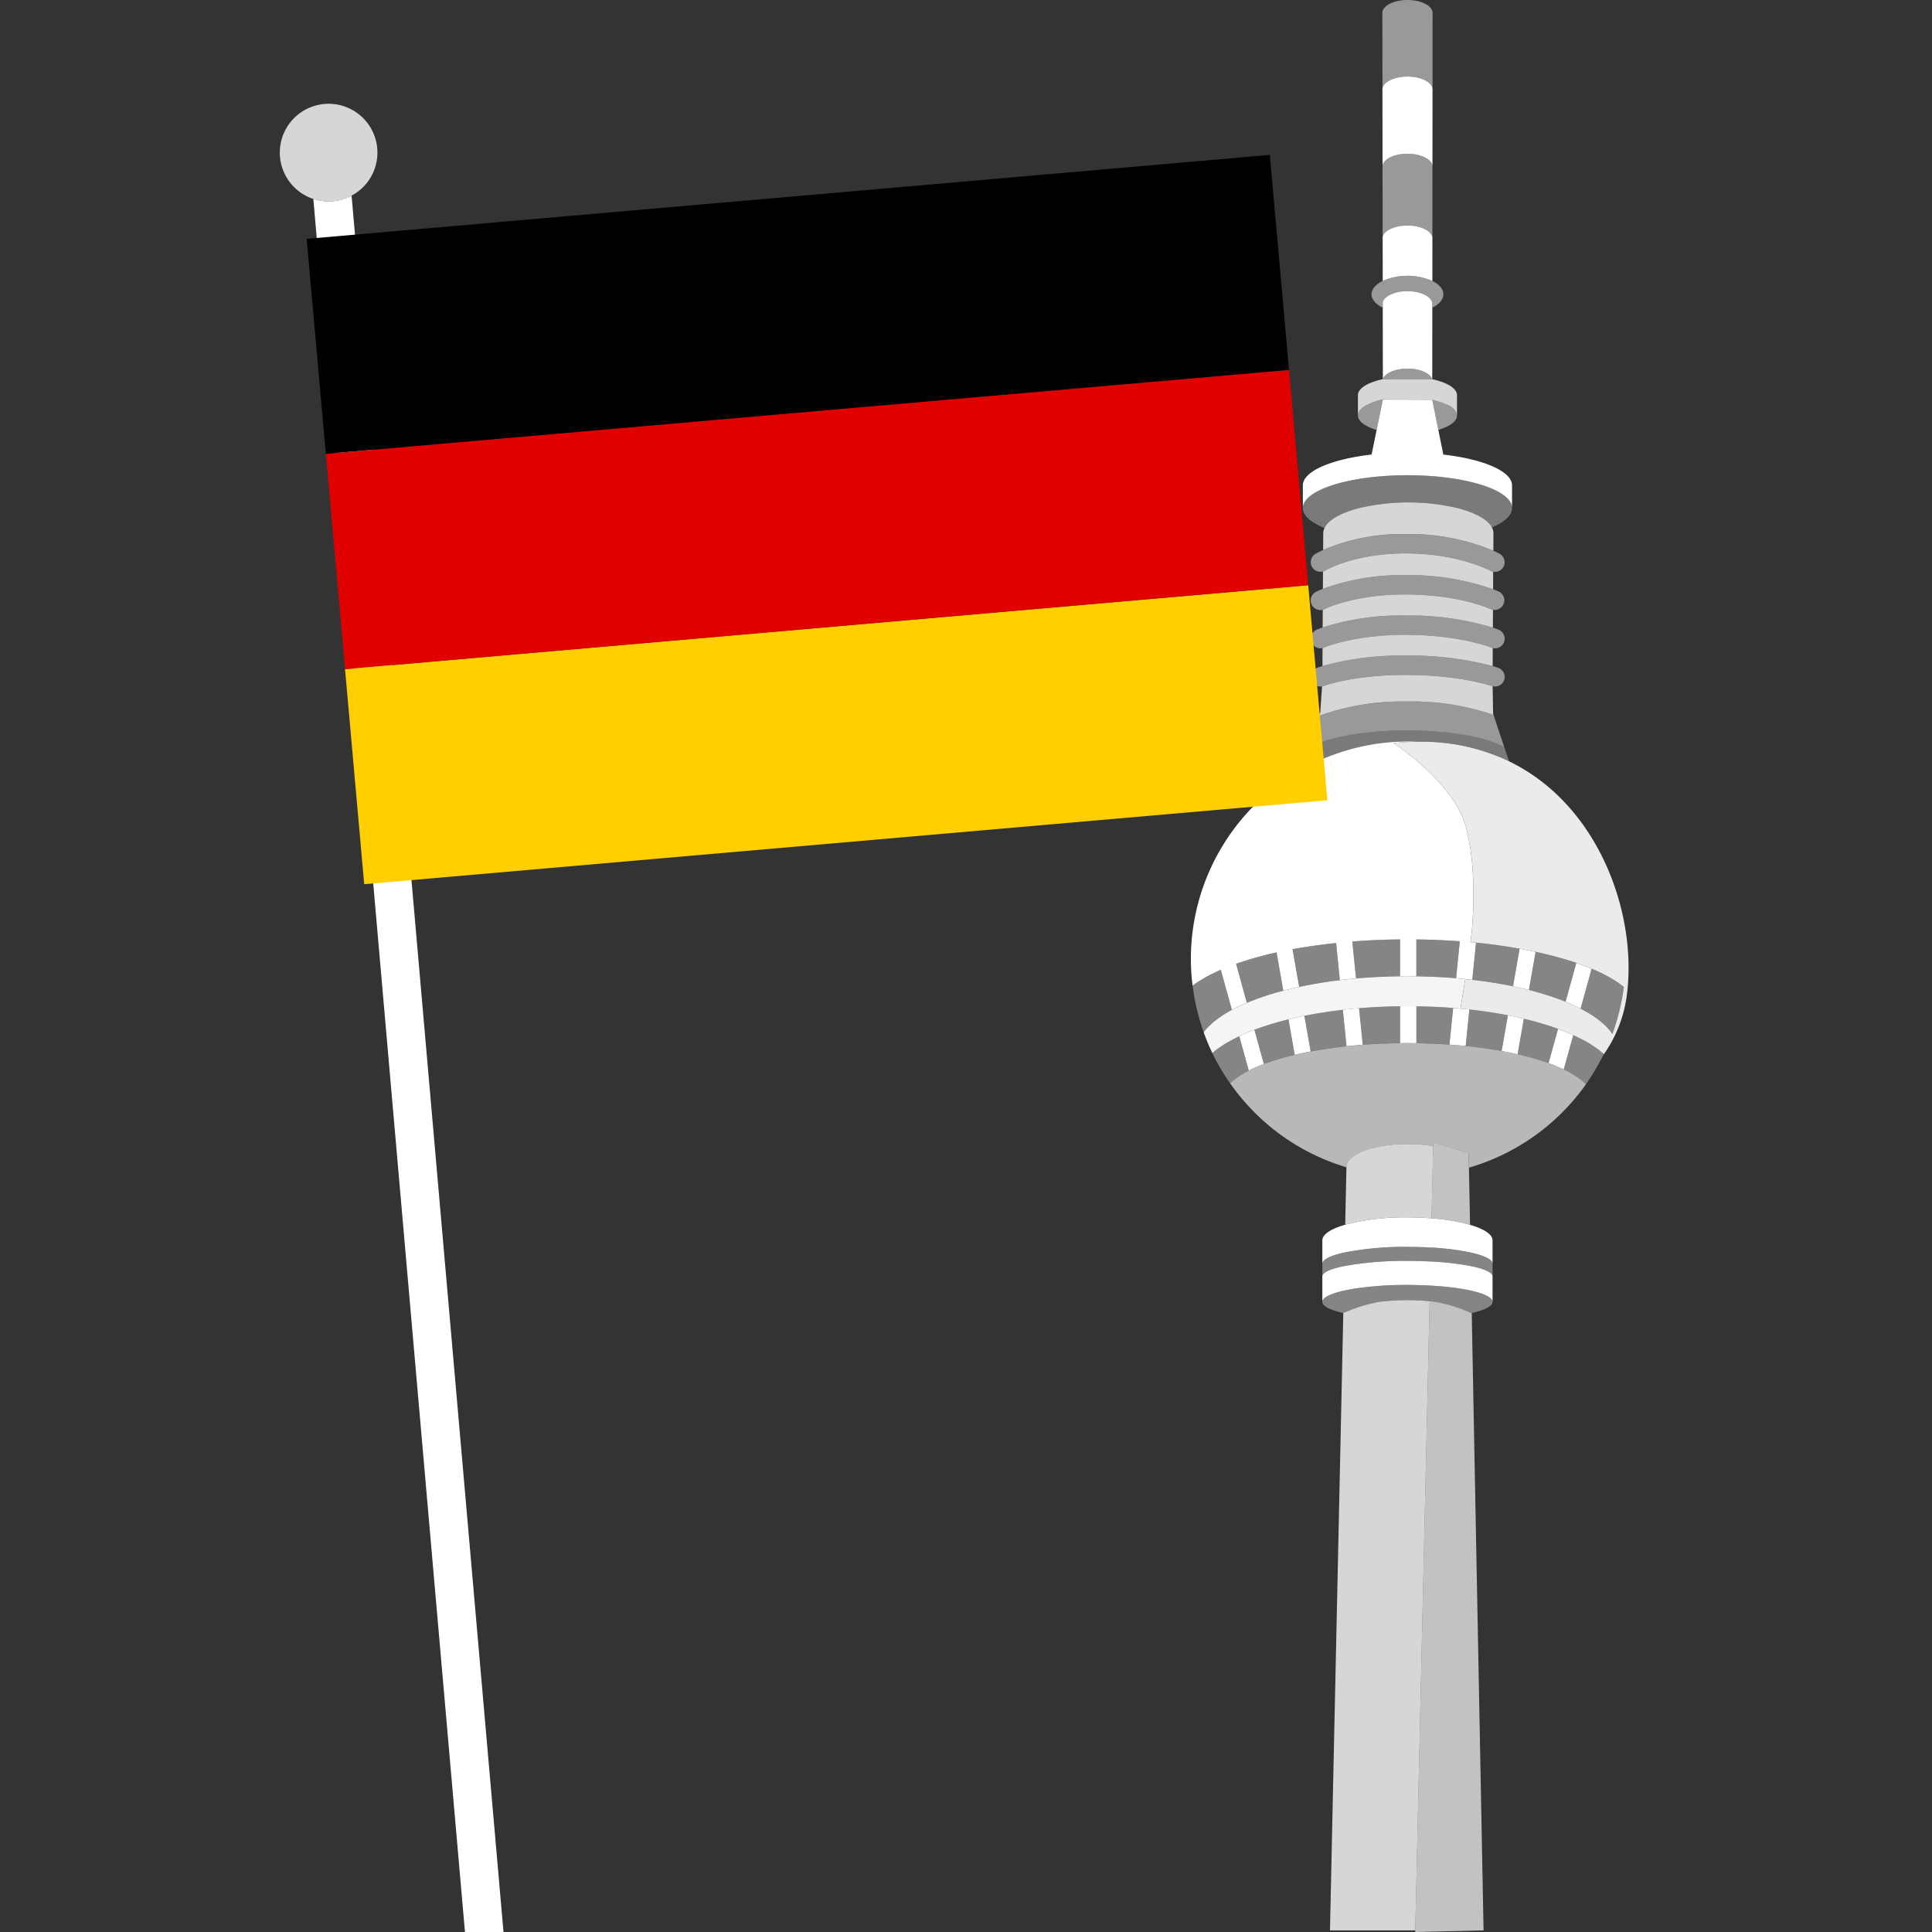
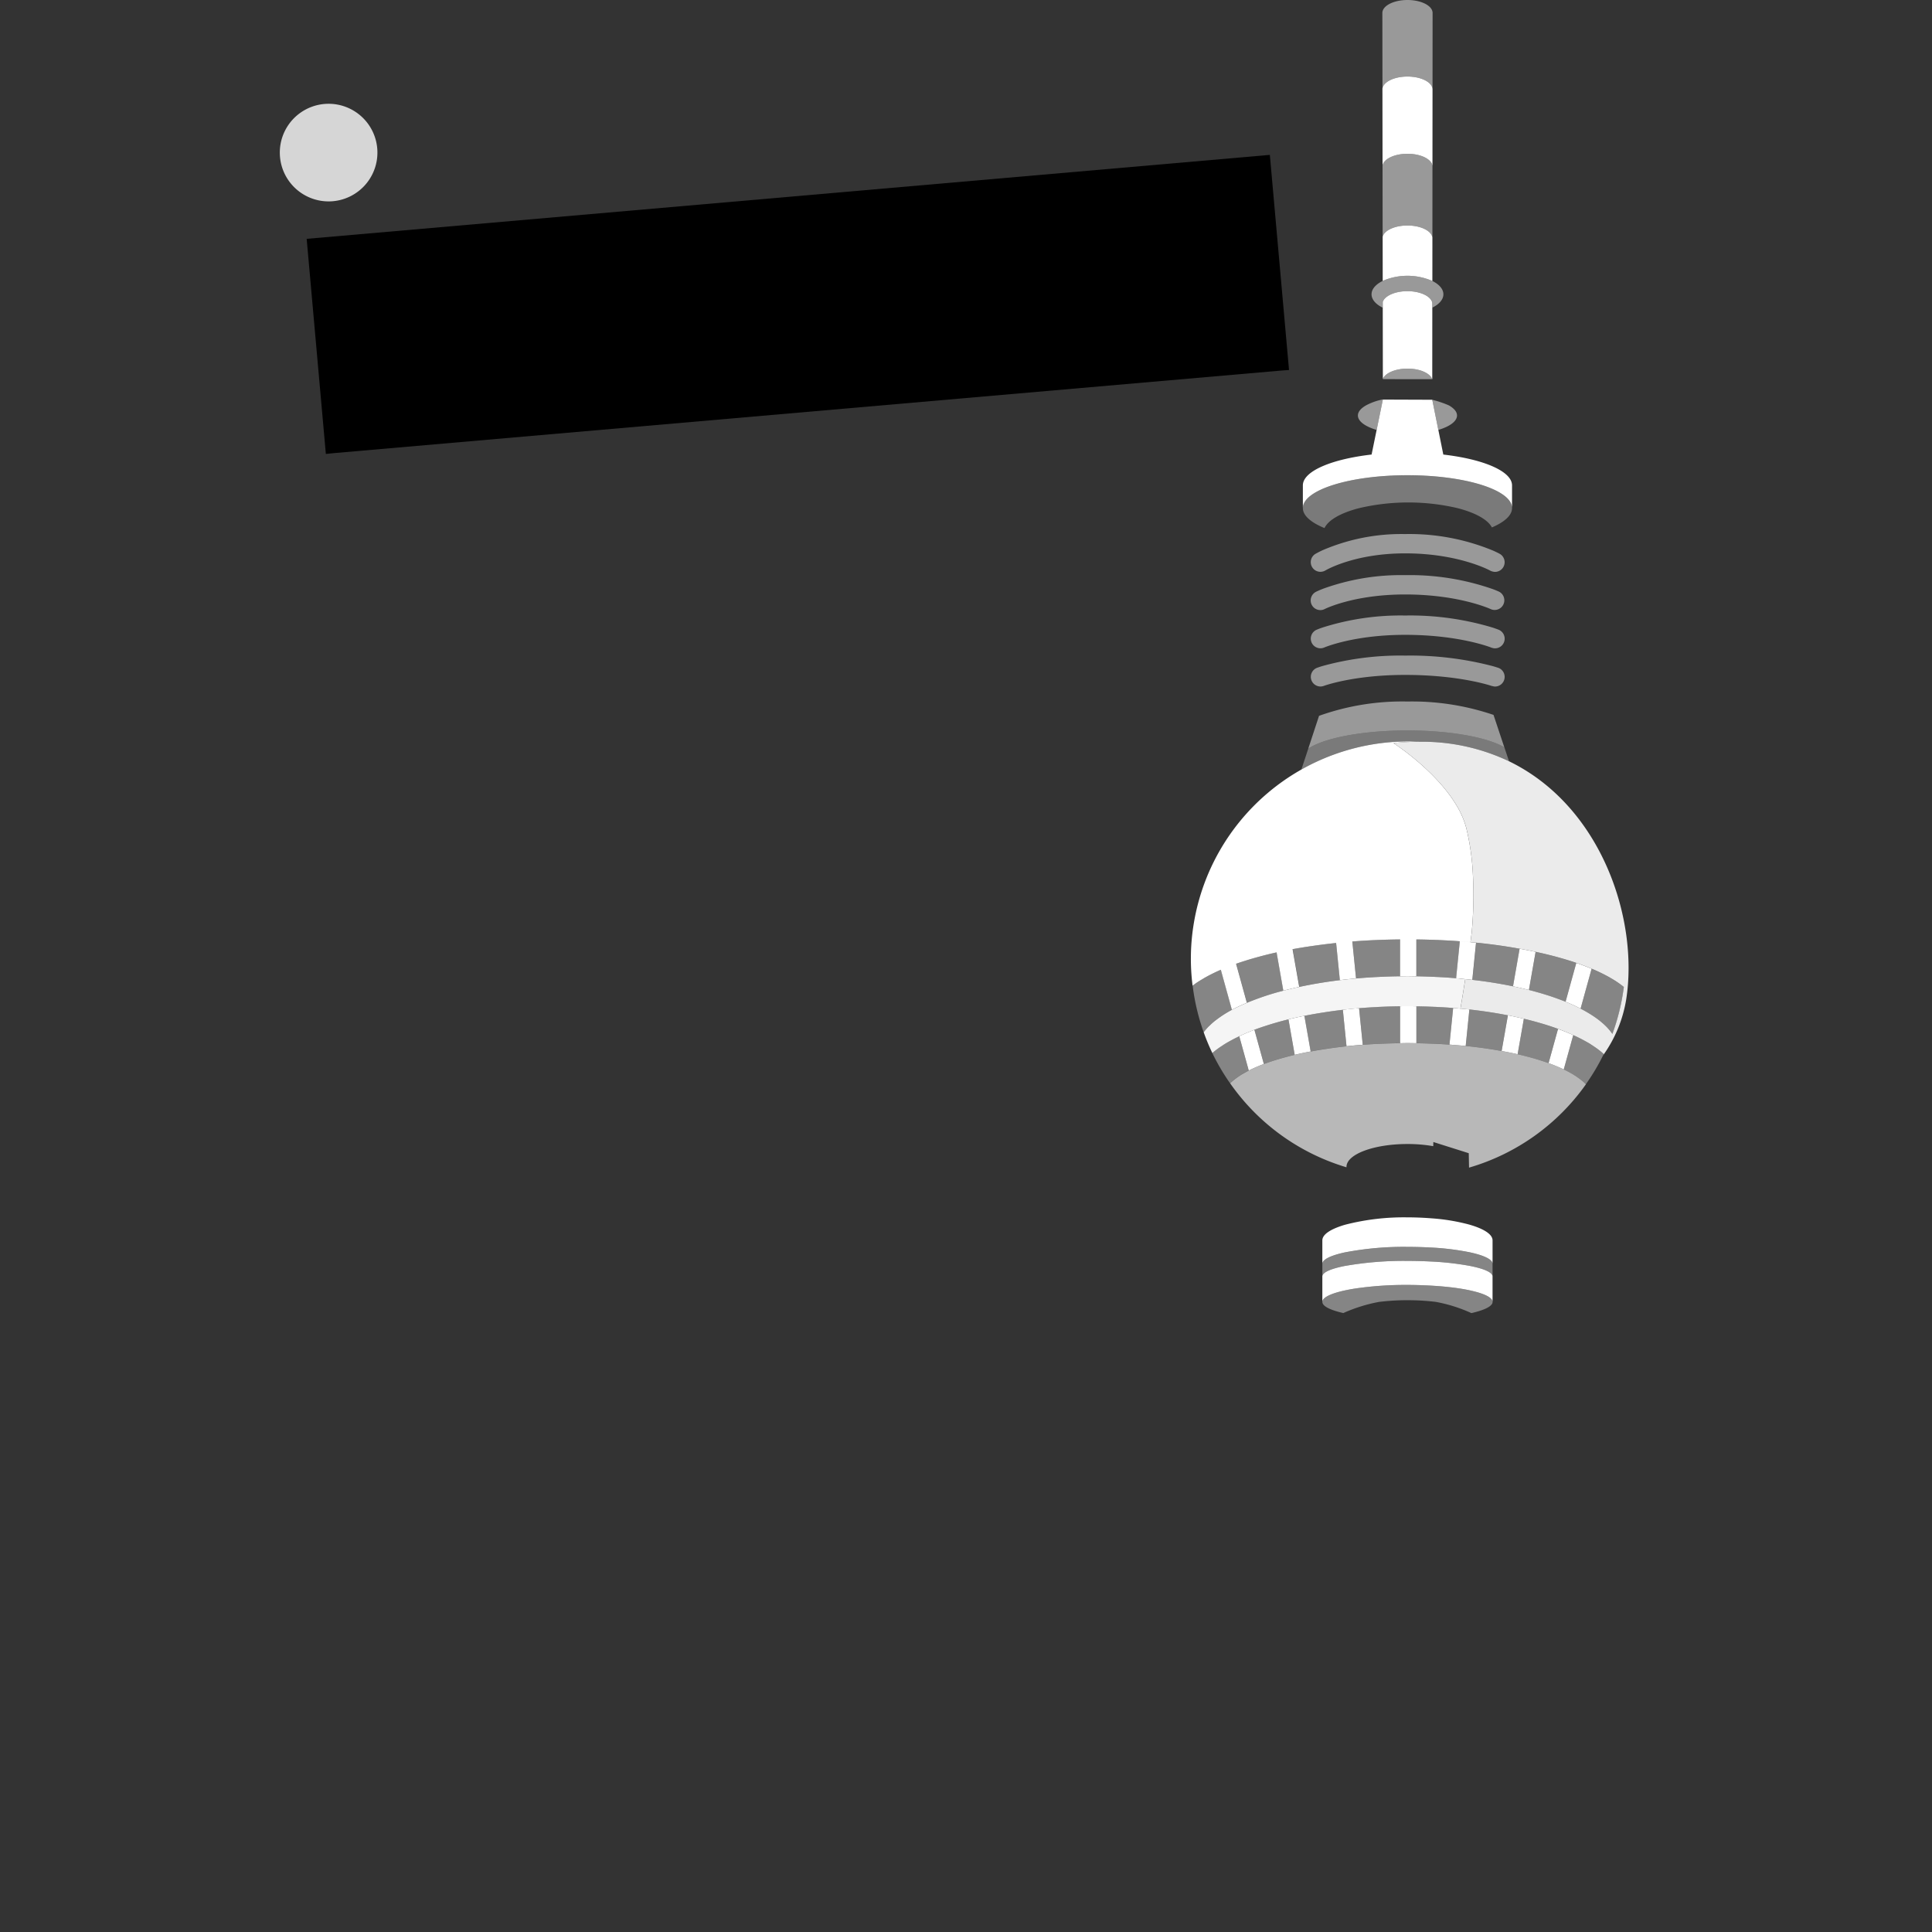
<svg xmlns="http://www.w3.org/2000/svg" width="300" height="300" fill="none">
  <rect width="100%" height="100%" fill="#333333" stroke="none" />
  <g clip-path="url(#a)">
    <path d="m207.471 146.423.581 5.773c.824-.1 1.662-.189 2.514-.266l-.577-5.736c2.385-.189 4.867-.294 7.411-.32v5.719c.382 0 .758-.017 1.143-.017.469 0 .926.014 1.39.021v-5.721h.01c1.099.013 2.185.042 3.259.087.079 0 .16 0 .24.009 1.089.048 2.167.107 3.224.185h.014l-.577 5.74c.477.041.94.093 1.408.142.368.037.744.068 1.108.111l.58-5.771h.001c-.286-.029-.582-.05-.87-.076-.546-.05-1.088-.1-1.645-.144.556.041 1.1.092 1.645.142.13-.99.2-1.587.2-1.587.266-2.882.329-5.778.189-8.669a38.016 38.016 0 0 0-1.047-7.506 13.75 13.75 0 0 0-1.62-3.665c-3.3-5.405-9.69-9.493-9.69-9.493a39.046 39.046 0 0 1 3.973-.2c-.55-.027-1.1-.052-1.657-.052a33.76 33.76 0 0 0-33.294 28.189 33.244 33.244 0 0 0-.2 9.742c.307-.238.644-.472 1-.7.2-.129.417-.254.629-.38.149-.088.294-.177.45-.263.3-.167.612-.33.934-.491l.2-.1c.375-.184.766-.364 1.171-.541l1.72 6.219c.377-.2.778-.4 1.193-.589.364-.171.745-.336 1.134-.5l-1.676-6.061c.381-.134.775-.264 1.175-.392l.487-.155a54.753 54.753 0 0 1 1.905-.549c.282-.076.582-.158.882-.234.6-.152 1.21-.3 1.839-.437l1.046 5.947c.8-.208 1.623-.403 2.47-.586l-1.031-5.86a81.23 81.23 0 0 1 3.015-.491l.543-.077c1.039-.145 2.1-.278 3.183-.392l.018-.005ZM222.423 36.876c-.15-1.04-1.818-1.862-3.875-1.862-1.976 0-3.591.759-3.85 1.74l.01 6.863a9.685 9.685 0 0 1 7.709.014l.006-6.755ZM218.548 23.878c2.089 0 3.78.847 3.884 1.909l.01-11.941c-.053-1.087-1.771-1.961-3.894-1.961-2.094 0-3.79.852-3.885 1.919l.018 11.9c.184-1.022 1.834-1.826 3.867-1.826ZM214.713 46.875v.906l.017 11.053c.373-.91 1.939-1.594 3.816-1.594h.022c1.909 0 3.464.7 3.815 1.629l.017.014.009-11.118v-.733c-.19-1.019-1.837-1.819-3.866-1.819-1.918.001-3.508.719-3.83 1.662ZM218.548 73.794c8.97 0 16.241 2.284 16.241 5.1v-3.522c0-2.2-4.45-4.072-10.672-4.787l-.048-.236-.724-3.591-.452-2.245-.149-.739-.342-1.7-7.666-.028v-.03l-.361 1.759-.15.734-.461 2.248-.735 3.585-.049.239c-6.222.715-10.672 2.585-10.672 4.787V78.9c0-2.822 7.271-5.106 16.24-5.106ZM217.405 156.25v5.734c.381 0 .758-.014 1.143-.014.468 0 .927.011 1.39.018v-5.735c-.463-.007-.922-.019-1.39-.019-.384 0-.762.011-1.143.016ZM225.644 156.515l-.572 5.688c.2.014.4.035.6.051.642.049 1.283.1 1.907.162h.015l.57-5.666c-.457-.05-.927-.087-1.391-.13-.373-.033-.746-.074-1.129-.105ZM234.939 153.156c.85.176 1.671.367 2.469.569l1.042-5.923a70.347 70.347 0 0 0-2.487-.487l-1.024 5.841ZM234.147 157.657l-.975 5.543c.856.155 1.687.321 2.483.5l.97-5.512c-.8-.191-1.626-.368-2.478-.533v.002ZM247.143 150.42c-.3-.127-.62-.252-.939-.375l-.482-.182c-.314-.116-.628-.232-.956-.344l-1.666 6.031c.837.34 1.608.7 2.331 1.074l1.715-6.2-.003-.004ZM243.062 160.2a46.961 46.961 0 0 0-1.13-.433l-1.47 5.317c.417.15.815.305 1.2.463l.057.024c.385.16.751.323 1.1.491l1.476-5.339c-.236-.107-.487-.21-.734-.313a8.994 8.994 0 0 0-.499-.21ZM211.016 156.547c-.847.071-1.679.156-2.5.25l.569 5.662a86.358 86.358 0 0 1 2.521-.231l-.572-5.684-.018.003ZM202.542 157.734c-.845.17-1.675.349-2.472.545l.97 5.513c.794-.187 1.623-.36 2.479-.521l-.975-5.537h-.002ZM194.781 159.9c-.289.109-.561.223-.835.337-.147.059-.3.119-.439.18-.369.158-.727.32-1.076.486l1.474 5.331c.755-.378 1.53-.714 2.322-1.008l.025-.01-1.47-5.317-.001.001ZM228.268 190.189l-.069-.022a30.743 30.743 0 0 0-5.911-.985 46.915 46.915 0 0 0-3.74-.15c-3.259-.053-6.51.33-9.667 1.14-2.195.637-3.548 1.487-3.548 2.426v3.656c0-.685 1.316-1.306 3.455-1.775a48.425 48.425 0 0 1 9.76-.864c1.265 0 2.48.039 3.636.1 2.049.097 4.089.349 6.1.754l.066.016c2.113.467 3.413 1.084 3.413 1.764V192.6c0-.933-1.333-1.776-3.495-2.411Z" fill="#fff" />
    <path d="m228.391 196.6-.065-.015a44.388 44.388 0 0 0-6.191-.7 70.68 70.68 0 0 0-3.587-.093 52.651 52.651 0 0 0-9.805.8c-2.113.427-3.41.989-3.41 1.609v3.96c0-.671 1.264-1.281 3.328-1.747a26.795 26.795 0 0 1 1.715-.324 53.984 53.984 0 0 1 8.172-.568c1.22 0 2.382.042 3.5.1 1.716.095 3.309.249 4.67.464.608.095 1.167.2 1.682.317l.062.015c2.045.465 3.3 1.071 3.3 1.739V198.2c.001-.617-1.283-1.177-3.371-1.6Z" fill="#fff" />
    <path opacity=".95" d="M226.111 151.9h-.011a81.574 81.574 0 0 0-3.007-.2h-.064a94.264 94.264 0 0 0-3.094-.1c-.464-.007-.921-.021-1.39-.021-.385 0-.761.012-1.143.017h-.002a90.947 90.947 0 0 0-3.3.1l-.275.013a81.67 81.67 0 0 0-3.233.223h-.022c-.852.077-1.69.165-2.514.266a70.52 70.52 0 0 0-6.3 1.048c-.849.183-1.672.378-2.47.586a42.22 42.22 0 0 0-5.659 1.881c-.389.164-.766.33-1.134.5-.41.193-.817.387-1.194.59a17.539 17.539 0 0 0-2.523 1.624c-.02.015-.044.029-.063.045a11.04 11.04 0 0 0-.93.826c-.024.022-.053.044-.076.067a8.404 8.404 0 0 0-.8.927 33.62 33.62 0 0 0 1.345 3.224c.281-.246.588-.486.915-.723.214-.156.452-.308.685-.46.106-.069.2-.139.314-.206.315-.2.651-.388 1-.577l.085-.047a29.722 29.722 0 0 1 2.262-1.086c.142-.062.293-.12.439-.18.276-.113.546-.228.835-.337.447-.169.911-.332 1.385-.491l.6-.195c.344-.11.694-.217 1.051-.322.194-.057.387-.115.585-.17.533-.15 1.076-.295 1.635-.432l.026-.007c.8-.2 1.627-.375 2.472-.545h.01a67.373 67.373 0 0 1 2.679-.479c.14-.022.279-.045.42-.066a75.887 75.887 0 0 1 2.857-.389h.008a82.605 82.605 0 0 1 2.5-.25h.019c1-.084 2.019-.147 3.05-.2l.243-.01a85.81 85.81 0 0 1 3.076-.088c.382 0 .759-.016 1.143-.016.468 0 .927.012 1.39.019.959.015 1.907.044 2.843.086h.076c.942.045 1.872.1 2.786.173.381.031.757.065 1.133.1.271-1.562.521-3.12.742-4.574-.465-.052-.928-.104-1.405-.144Z" fill="#fff" />
    <path opacity=".9" d="M234.316 118.207a31.352 31.352 0 0 0-13.975-3.027 39.046 39.046 0 0 0-3.973.2s6.388 4.088 9.69 9.493a13.75 13.75 0 0 1 1.62 3.665 38.016 38.016 0 0 1 1.047 7.506c.14 2.891.077 5.787-.189 8.669 0 0-.073.6-.2 1.587.288.026.584.047.87.076h.007c1.17.117 2.312.253 3.426.408l.114.017c1.008.141 1.987.3 2.947.467.153.027.309.053.461.081a68.921 68.921 0 0 1 3.842.801l.295.072c.485.119.963.24 1.428.366l.2.057c.985.272 1.929.558 2.819.862l.02.006c.328.112.642.228.956.344l.482.182c.319.123.635.248.939.375.956.397 1.889.849 2.793 1.353.061.035.113.071.174.106.35.2.689.407 1 .616.374.251.722.506 1.04.766a33.582 33.582 0 0 1-1.78 7.292 7.461 7.461 0 0 0-.671-.844c-.049-.054-.093-.109-.144-.162a10.034 10.034 0 0 0-.734-.695c-.121-.1-.242-.209-.37-.311a13.75 13.75 0 0 0-.723-.542c-.216-.151-.442-.3-.675-.448l-.122-.075c-.47-.292-.972-.576-1.506-.852a27.936 27.936 0 0 0-2.331-1.074c-.3-.121-.609-.236-.92-.352-.207-.077-.416-.155-.63-.23-.347-.123-.7-.244-1.06-.361-.119-.038-.243-.075-.364-.113a50.542 50.542 0 0 0-2.7-.766h-.01c-.8-.2-1.619-.393-2.469-.569a70.166 70.166 0 0 0-6.309-1c-.364-.043-.74-.074-1.108-.111a223.17 223.17 0 0 1-.742 4.574v.007c.464.043.934.08 1.391.13 2.093.23 4.088.537 5.979.905.849.166 1.675.344 2.478.533.454.108.9.22 1.337.337l.184.049c1.345.362 2.61.758 3.785 1.188.386.141.764.285 1.13.433.171.068.333.14.5.21a32.612 32.612 0 0 1 1.927.899c.139.071.272.144.406.216.368.2.729.4 1.063.61.033.021.06.043.092.063.359.228.7.458 1.021.695.347.259.669.523.963.792-.025.052-.056.1-.081.15a20.544 20.544 0 0 0 3.559-8.638c1.951-12.433-3.801-29.995-18.199-36.988Z" fill="#fff" />
-     <path opacity=".8" d="M214.122 202.158a24.587 24.587 0 0 0-5.536 1.73l-2.067 95.861h13.242l2.233-97.7a37.152 37.152 0 0 0-3.446-.158 35.208 35.208 0 0 0-4.426.267ZM209.075 181.192v.06l-.192 8.92a36.507 36.507 0 0 1 9.667-1.14c1.3 0 2.553.055 3.74.15l.256-11.209a23.307 23.307 0 0 0-4-.335c-5.23 0-9.471 1.591-9.471 3.554ZM231.778 103.426l.017-2.8a1.498 1.498 0 0 1-.228-.069c-.045-.019-4.933-1.982-13.371-1.982-7.98 0-12.527 1.949-12.572 1.969-.084.036-.17.063-.259.083l-.012 2.032v.761a45.423 45.423 0 0 1 12.847-1.62 50.674 50.674 0 0 1 13.578 1.626ZM231.814 97.464v-.2l.011-1.782v-.778a1.539 1.539 0 0 1-.338-.115c-.045-.021-4.905-2.281-13.3-2.281-8 0-12.447 2.241-12.491 2.263-.096.05-.196.088-.3.116l-.017 2.746a40.083 40.083 0 0 1 12.821-1.856 44.388 44.388 0 0 1 13.614 1.887ZM231.886 85.51l.016-2.722a1.925 1.925 0 0 0-.239-.893c-.648-1.235-2.614-2.3-5.35-3a33.516 33.516 0 0 0-15.251 0c-2.809.719-4.8 1.823-5.392 3.1a1.886 1.886 0 0 0-.2.793l-.015 2.613a30.973 30.973 0 0 1 12.745-2.476 34.012 34.012 0 0 1 13.686 2.585ZM231.85 91.5v-.847l.011-1.881a1.48 1.48 0 0 1-.466-.162c-.044-.024-4.872-2.68-13.2-2.68-7.943 0-12.353 2.632-12.4 2.658a1.46 1.46 0 0 1-.362.154l-.017 2.693a35.5 35.5 0 0 1 12.784-2.127 39.067 39.067 0 0 1 13.65 2.192ZM231.917 111.01l-.071-.213-.071-4.252c-.046-.012-.092-.008-.137-.024-.045-.016-4.961-1.721-13.438-1.721-8.025 0-12.6 1.692-12.644 1.709a1.557 1.557 0 0 1-.268.071l-.275 4-.187.568a38.48 38.48 0 0 1 13.726-2.222 39.248 39.248 0 0 1 13.365 2.084ZM212.121 62.945a9.325 9.325 0 0 1 2.615-.925l7.666.058c.88.217 1.741.508 2.573.868.794.451 1.268.987 1.268 1.567v-3.146c0-1.061-1.546-1.986-3.839-2.483h-.012l-7.656-.01c-2.315.495-3.878 1.425-3.878 2.492v3.146c-.004-.579.469-1.112 1.263-1.567Z" fill="#fff" />
-     <path opacity=".7" d="m228.268 190.189-.17-8.883-.043-2.241-5.5-1.738-.015.646-.256 11.209c1.998.135 3.977.465 5.911.985l.073.022ZM228.53 203.882l-.059.014a23.374 23.374 0 0 0-5.5-1.738 29.155 29.155 0 0 0-.981-.108l-2.233 97.7v.251l10.611-.251-1.838-95.868Z" fill="#fff" />
    <path opacity=".65" d="M245.564 167.741a9.724 9.724 0 0 0-.574-.426c-.075-.054-.145-.109-.224-.162-.267-.18-.554-.356-.863-.528l-.044-.027a19.186 19.186 0 0 0-1.037-.537 22.32 22.32 0 0 0-1.1-.491l-.057-.024a29.375 29.375 0 0 0-1.2-.463 38.777 38.777 0 0 0-3.337-1.019c-.125-.033-.252-.065-.379-.1-.358-.09-.718-.178-1.09-.263-.8-.18-1.627-.347-2.483-.5a72.019 72.019 0 0 0-5.571-.781h-.018a78.907 78.907 0 0 0-1.907-.162c-.2-.016-.4-.037-.6-.051h-.016a82.67 82.67 0 0 0-2.507-.141h-.035a98 98 0 0 0-2.577-.072c-.464-.007-.924-.018-1.394-.018-.385 0-.762.009-1.143.014a97.8 97.8 0 0 0-2.8.075l-.221.008c-.94.04-1.867.093-2.773.162a93.17 93.17 0 0 0-2.521.231h-.012c-.913.098-1.803.21-2.668.337-.131.018-.26.038-.389.057-.854.127-1.69.264-2.5.416h-.006c-.856.161-1.685.334-2.479.521a46.156 46.156 0 0 0-3.482.969c-.226.074-.444.149-.662.226-.218.077-.433.148-.639.225l-.027.011c-.792.294-1.567.63-2.322 1.008-.176.089-.337.181-.5.273-.163.092-.337.184-.5.279-.163.095-.283.174-.419.263a8.75 8.75 0 0 0-.5.348c-.1.072-.2.144-.293.217a7.718 7.718 0 0 0-.683.595 33.807 33.807 0 0 0 18.068 13.045v-.06c0-1.963 4.241-3.554 9.473-3.554 1.34-.004 2.679.108 4 .335l.015-.646 5.5 1.738.043 2.241a33.803 33.803 0 0 0 18.147-12.933 7.079 7.079 0 0 0-.694-.636Z" fill="#fff" />
    <path opacity=".5" d="M218.548 11.885c2.123 0 3.841.874 3.894 1.961l.01-11.836c0-1.11-1.748-2.01-3.9-2.01s-3.9.9-3.9 2.01l.018 11.794c.088-1.067 1.784-1.919 3.878-1.919ZM218.548 23.878c-2.033 0-3.683.8-3.867 1.826l.017 11.05c.259-.981 1.874-1.74 3.85-1.74 2.057 0 3.725.822 3.875 1.862l.009-11.089c-.104-1.062-1.795-1.909-3.884-1.909ZM214.715 47.781v-.906c.322-.943 1.912-1.661 3.835-1.661 2.029 0 3.676.8 3.866 1.819v.733c1.055-.522 1.713-1.255 1.713-2.068 0-.813-.657-1.545-1.709-2.067a9.687 9.687 0 0 0-7.709-.014c-1.068.524-1.738 1.261-1.738 2.081 0 .82.669 1.56 1.742 2.083ZM218.548 108.931a38.483 38.483 0 0 0-13.726 2.222l-1.677 5.092c2.459-1.653 8.423-2.821 15.4-2.821 6.662 0 12.391 1.065 15.04 2.6l-1.671-5.013a39.25 39.25 0 0 0-13.366-2.08ZM218.57 57.24h-.015c-1.881 0-3.449.685-3.823 1.593v.041l7.656.01-.007-.015c-.347-.924-1.902-1.629-3.811-1.629ZM222.893 64.513l.452 2.245c1.765-.527 2.9-1.336 2.9-2.245 0-.58-.474-1.116-1.268-1.567-.832-.36-1.693-.65-2.573-.868l.342 1.7.147.735ZM213.764 66.761l.461-2.248.15-.734.361-1.759a9.325 9.325 0 0 0-2.615.925c-.794.451-1.267.988-1.267 1.568 0 .911 1.138 1.722 2.91 2.248ZM232.647 103.7c-.047-.017-.35-.122-.869-.27a50.678 50.678 0 0 0-13.578-1.63 45.43 45.43 0 0 0-12.848 1.62c-.519.157-.819.268-.866.286a1.5 1.5 0 0 0 1.068 2.803c.045-.017 4.619-1.709 12.644-1.709 8.481 0 13.4 1.7 13.442 1.719.042.019.091.012.137.024.119.036.243.058.368.064a1.502 1.502 0 0 0 1.475-1.246 1.5 1.5 0 0 0-.975-1.667l.002.006ZM205.365 100.629c.089-.02.175-.047.259-.083.045-.02 4.592-1.969 12.572-1.969 8.438 0 13.326 1.963 13.371 1.982.074.029.15.052.228.069.113.029.23.045.347.046a1.5 1.5 0 0 0 .576-2.886c-.049-.02-.364-.146-.9-.324a44.384 44.384 0 0 0-13.618-1.887c-4.343-.08-8.67.547-12.812 1.856-.592.2-.924.347-.974.369a1.5 1.5 0 0 0 .955 2.827h-.004ZM232.793 91.886c-.05-.024-.377-.176-.943-.391a39.068 39.068 0 0 0-13.65-2.187 35.502 35.502 0 0 0-12.78 2.122c-.663.26-1.035.447-1.088.474a1.503 1.503 0 0 0-.71 1.87 1.504 1.504 0 0 0 1.779.913c.104-.028.204-.067.3-.116.044-.022 4.491-2.263 12.491-2.263 8.391 0 13.251 2.26 13.3 2.281a1.501 1.501 0 0 0 1.301-2.703ZM205.437 88.737c.127-.035.249-.087.362-.154.044-.026 4.454-2.658 12.4-2.658 8.332 0 13.16 2.656 13.2 2.68.145.08.303.135.466.162.091.02.183.033.276.036a1.499 1.499 0 0 0 .743-2.8c-.052-.03-.4-.22-1-.489a34.01 34.01 0 0 0-13.69-2.585 30.972 30.972 0 0 0-12.737 2.471c-.417.185-.824.392-1.219.62a1.5 1.5 0 0 0 1.2 2.716l-.001.001Z" fill="#fff" />
    <path opacity=".4" d="M193.624 155.711a38.6 38.6 0 0 1 3.4-1.228 49.272 49.272 0 0 1 2.258-.653l-1.046-5.947c-.629.139-1.239.286-1.839.437-.3.076-.59.155-.882.234-.292.079-.563.152-.838.231-.362.104-.718.21-1.067.318-.165.051-.326.1-.487.155-.4.128-.794.258-1.175.392l1.676 6.061ZM244.764 149.519l-.02-.006c-.89-.3-1.834-.591-2.819-.862l-.2-.057a61.666 61.666 0 0 0-1.428-.366l-.295-.072a69.824 69.824 0 0 0-1.547-.352l-1.042 5.923h.01c.94.238 1.838.5 2.7.766.121.038.245.075.364.113.362.117.714.238 1.06.361.214.075.422.153.63.23.311.116.623.231.92.352l1.667-6.03ZM232.75 146.806l-.114-.017a93.648 93.648 0 0 0-3.426-.408l-.58 5.771c2.215.257 4.329.592 6.309 1l1.027-5.84a94.58 94.58 0 0 0-3.216-.506ZM210.588 151.929a86.385 86.385 0 0 1 3.233-.223l.275-.013a95.89 95.89 0 0 1 3.3-.1h.006v-5.72c-2.545.026-5.025.132-7.411.32l.577 5.737.02-.001ZM251.113 152.5a19.594 19.594 0 0 0-1-.616c-.06-.035-.113-.071-.174-.106a27.009 27.009 0 0 0-2.793-1.353l-1.715 6.2c.533.276 1.035.56 1.506.852l.122.075a14.328 14.328 0 0 1 1.398.99c.128.1.25.206.37.311.256.219.501.451.734.695.051.053.1.108.144.162.244.265.468.547.671.844a33.582 33.582 0 0 0 1.78-7.292 12.936 12.936 0 0 0-1.043-.762ZM223.1 151.7c1.018.051 2.02.117 3.007.2l.577-5.74h-.014a99.295 99.295 0 0 0-3.224-.185c-.08 0-.161-.006-.24-.009a115.57 115.57 0 0 0-3.259-.087h-.01v5.721c1.045.016 2.077.049 3.094.1h.069ZM207.471 146.423a93.58 93.58 0 0 0-3.183.392l-.543.077a81.23 81.23 0 0 0-3.015.491l1.031 5.86a70.4 70.4 0 0 1 6.3-1.048l-.59-5.772ZM188.773 158.425a17.584 17.584 0 0 1 2.527-1.625l-1.72-6.219a28.551 28.551 0 0 0-1.371.641c-.323.161-.635.324-.934.491-.155.086-.3.175-.45.263-.214.126-.429.252-.629.38-.353.231-.692.464-1 .7a33.52 33.52 0 0 0 1.713 7.231c.244-.328.511-.638.8-.927.023-.023.052-.045.076-.067.295-.292.605-.568.93-.826.014-.013.038-.027.058-.042ZM222.519 162.06h.035c.848.036 1.684.083 2.507.141h.011l.572-5.688a84.488 84.488 0 0 0-2.786-.173h-.076a96.778 96.778 0 0 0-2.843-.086v5.735c.872.011 1.732.035 2.58.071ZM192.43 160.9c-.412.196-.807.396-1.186.6l-.085.047c-.347.188-.68.38-1 .577-.109.067-.209.137-.314.206-.235.152-.469.3-.685.46-.325.237-.634.477-.915.723a33.688 33.688 0 0 0 2.757 4.693c.216-.212.444-.41.683-.595.092-.073.194-.145.293-.217a12.931 12.931 0 0 1 .919-.611c.145-.087.326-.187.5-.279.174-.092.328-.184.5-.273l-1.467-5.331ZM247.05 162.2c-.032-.02-.059-.042-.092-.063a23.434 23.434 0 0 0-2.662-1.412l-1.476 5.339c.365.175.712.354 1.037.537l.044.027c.305.173.6.348.863.528.08.053.148.108.224.162.2.141.4.281.574.426.241.195.468.406.681.632a33.674 33.674 0 0 0 2.708-4.541c.025-.051.056-.1.081-.15a12.523 12.523 0 0 0-.963-.792c-.316-.24-.66-.471-1.019-.693ZM206.406 162.8a74.626 74.626 0 0 1 2.668-.337h.009l-.569-5.662h-.006c-.976.113-1.925.245-2.857.389-.141.021-.28.044-.42.066-.914.147-1.811.3-2.679.479h-.01l.975 5.537a64.171 64.171 0 0 1 2.5-.416c.129-.02.258-.04.389-.056ZM228.167 156.752l-.57 5.666c1.962.2 3.822.464 5.571.781l.975-5.543a73.293 73.293 0 0 0-5.976-.904ZM200.04 158.287c-.559.137-1.1.283-1.635.432-.2.055-.391.113-.585.17-.357.105-.708.212-1.051.322-.2.065-.406.129-.6.195-.474.159-.938.322-1.385.491l1.47 5.317c.206-.077.425-.151.639-.225.214-.074.436-.152.662-.226.226-.074.487-.156.737-.232a46.156 46.156 0 0 1 2.745-.737l-.97-5.513-.027.006ZM237.963 158.527a60.619 60.619 0 0 0-1.337-.337l-.97 5.512c.372.085.732.173 1.09.263.127.032.254.064.379.1 1.2.312 2.316.652 3.337 1.019l1.47-5.317a45.295 45.295 0 0 0-3.785-1.188l-.184-.052ZM214.086 156.348a75.819 75.819 0 0 0-3.05.2l.572 5.684c.906-.069 1.834-.12 2.773-.162l.221-.008a91.424 91.424 0 0 1 2.8-.075v-5.737a88.42 88.42 0 0 0-3.076.088l-.24.01ZM228.35 194.49l-.066-.016a40.636 40.636 0 0 0-6.1-.754 63.923 63.923 0 0 0-3.636-.1 48.425 48.425 0 0 0-9.76.864c-2.139.469-3.455 1.09-3.455 1.775v1.941c0-.62 1.3-1.182 3.41-1.609a52.651 52.651 0 0 1 9.805-.8c1.247 0 2.445.035 3.587.093 2.078.088 4.146.322 6.191.7l.065.015c2.088.425 3.372.985 3.372 1.6v-1.944c0-.681-1.3-1.298-3.413-1.765ZM228.464 200.419l-.062-.015a26.448 26.448 0 0 0-1.682-.317c-1.361-.215-2.954-.369-4.67-.464-1.12-.062-2.282-.1-3.5-.1a53.984 53.984 0 0 0-8.172.568c-.62.097-1.192.205-1.715.324-2.064.466-3.328 1.076-3.328 1.747s1.232 1.266 3.253 1.73a24.57 24.57 0 0 1 5.536-1.73 35.396 35.396 0 0 1 4.426-.266c1.217 0 2.378.056 3.446.158.336.032.665.067.981.108 1.898.35 3.745.934 5.5 1.738l.059-.014c2.007-.463 3.233-1.064 3.233-1.724 0-.66-1.26-1.278-3.305-1.743Z" fill="#fff" />
    <path opacity=".35" d="M205.67 82c.593-1.277 2.583-2.381 5.392-3.1a33.516 33.516 0 0 1 15.251 0c2.736.7 4.7 1.765 5.35 3 1.957-.842 3.126-1.877 3.126-3 0-2.817-7.271-5.1-16.241-5.1-8.97 0-16.24 2.284-16.24 5.1 0 1.163 1.262 2.235 3.362 3.1ZM218.548 113.424c-6.98 0-12.944 1.168-15.4 2.821l-1.073 3.257a33.598 33.598 0 0 1 16.612-4.374c.556 0 1.107.025 1.657.052a31.352 31.352 0 0 1 13.975 3.027l-.728-2.184c-2.652-1.534-8.381-2.599-15.043-2.599Z" fill="#fff" />
-     <path d="M78.182 300 54.593 30.381a7.59 7.59 0 0 1-5.939.512L72.2 300h5.982Z" fill="#fff" />
    <path opacity=".8" d="M58.58 23.076a7.578 7.578 0 1 0-15.106 1.237 7.578 7.578 0 0 0 15.106-1.237Z" fill="#fff" />
-     <path d="m203.136 90.862 2.978 33.4L56.554 137.3l-2.978-33.4c.374-.028.748-.053 1.12-.085l147.322-12.844c.373-.032.745-.071 1.118-.109Z" fill="#FFCF00" />
-     <path d="M203.136 90.862c-.373.036-.745.077-1.118.109L54.7 103.812c-.373.032-.747.057-1.12.085L50.6 70.488c.372-.039.743-.083 1.116-.116l147.324-12.84c.373-.033.747-.053 1.12-.079l2.976 33.409Z" fill="#E00000" />
    <path d="M200.158 57.453c-.373.026-.747.046-1.12.079L51.714 70.372c-.373.033-.744.077-1.116.116l-2.978-33.4L197.18 24.05l2.978 33.403Z" fill="#000" />
  </g>
  <defs>
    <clipPath id="a">
      <path fill="#fff" d="M0 0h300v300H0z" />
    </clipPath>
  </defs>
</svg>